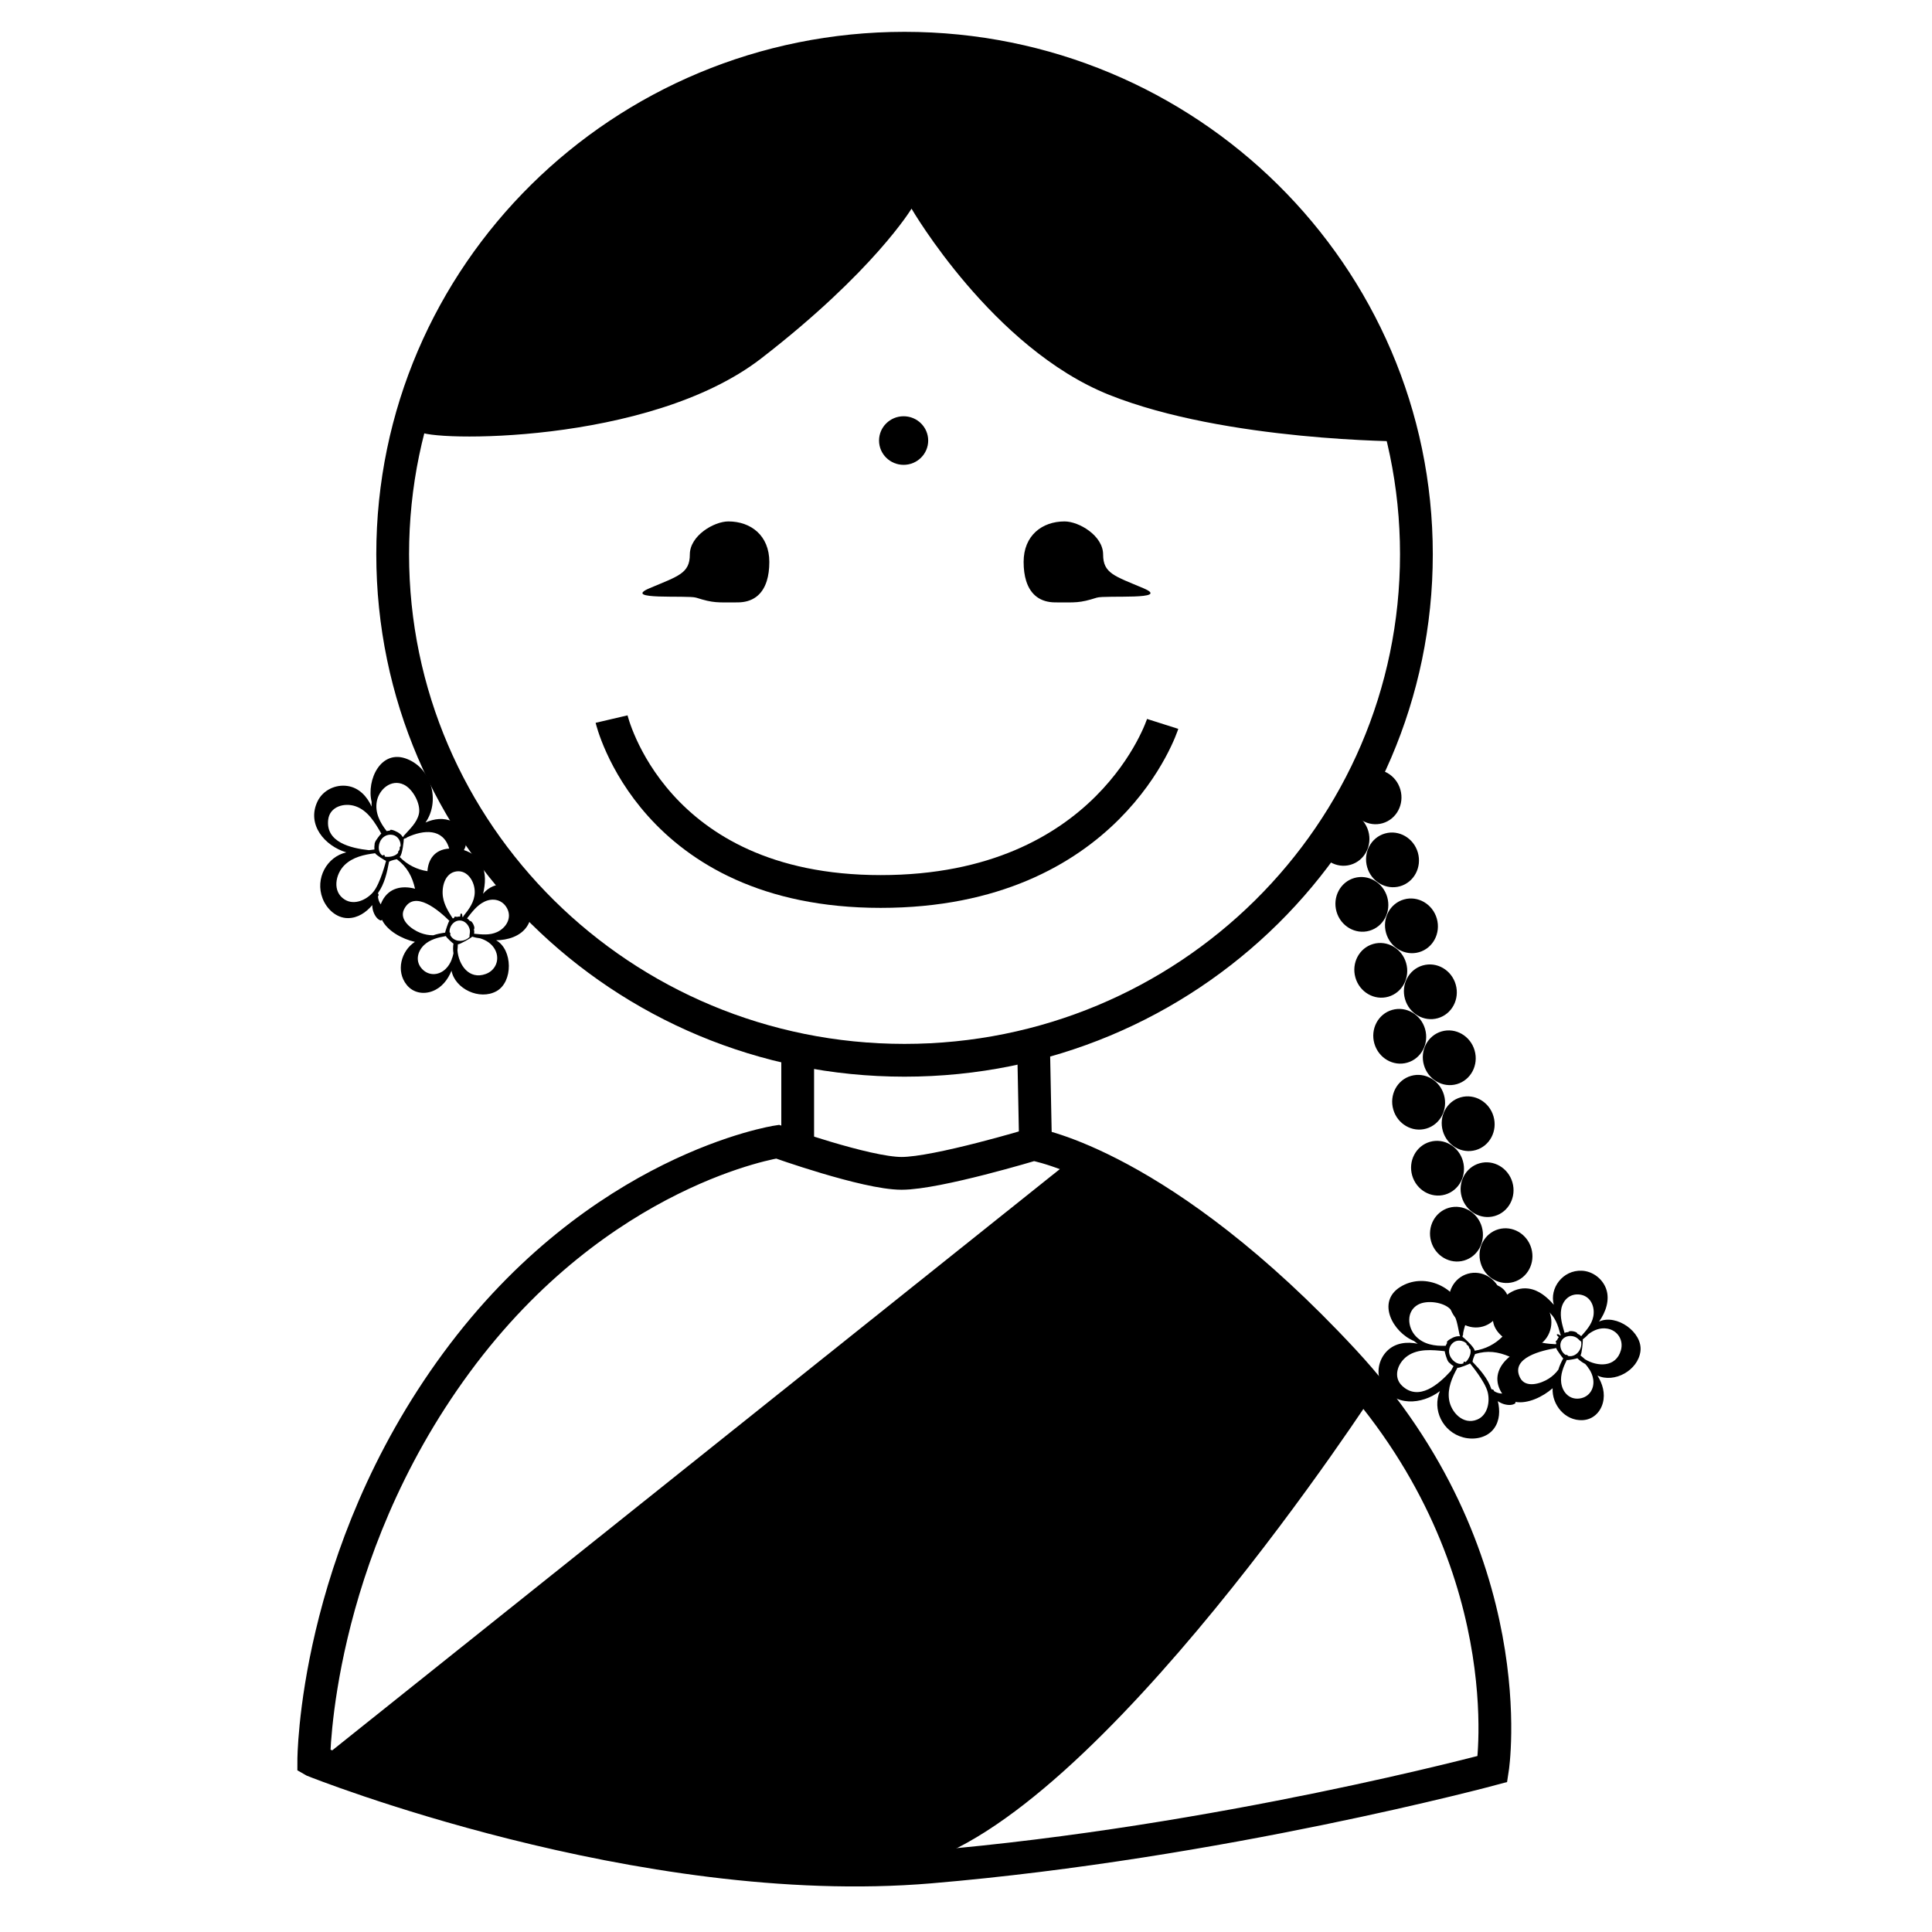
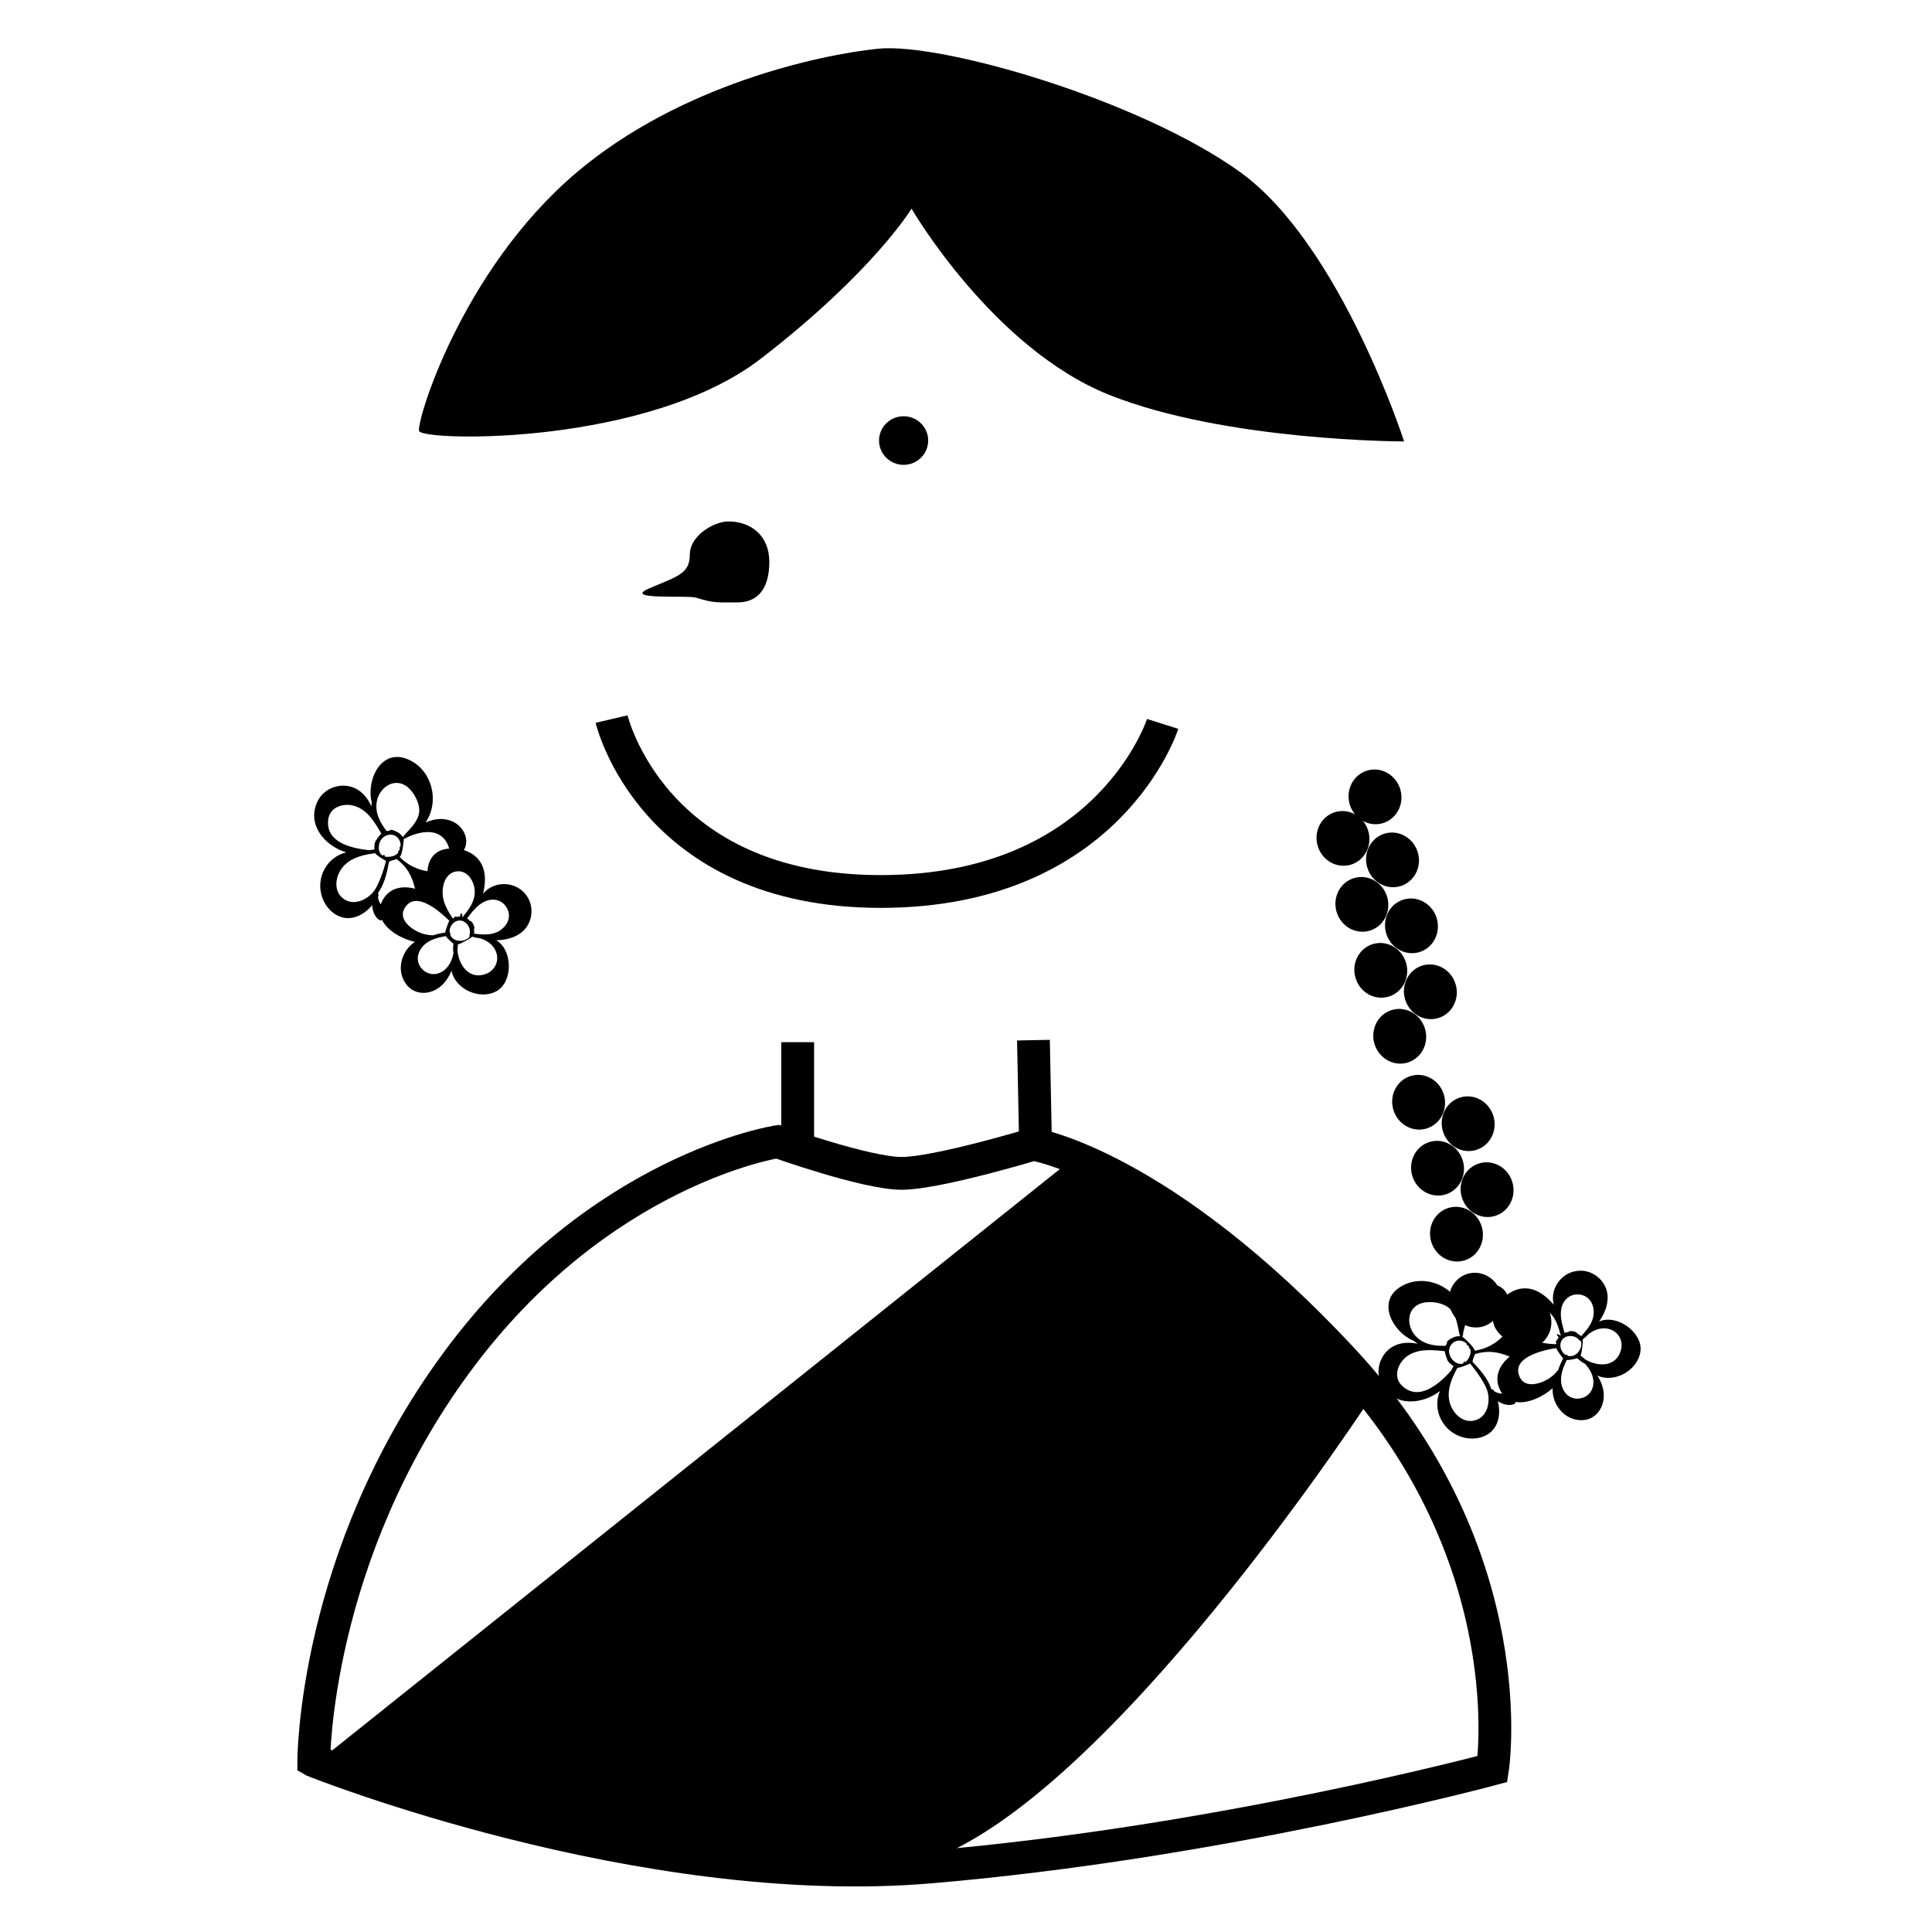
<svg xmlns="http://www.w3.org/2000/svg" width="800px" height="800px" version="1.1" viewBox="144 144 512 512">
  <defs>
    <clipPath id="b">
-       <path d="m198 148.09h371v326.91h-371z" />
+       <path d="m198 148.09h371h-371z" />
    </clipPath>
    <clipPath id="a">
      <path d="m178 397h412v254.9h-412z" />
    </clipPath>
  </defs>
  <g clip-path="url(#b)">
    <path transform="matrix(8.686 0 0 8.686 226.27 156.78)" d="m33.743 15.439c0 8.527-6.992 15.439-15.617 15.439-8.625 0-15.617-6.912-15.617-15.439 0-8.527 6.992-15.439 15.617-15.439 8.625 0 15.617 6.912 15.617 15.439" fill="none" stroke="#000000" />
  </g>
  <path d="m328.5 302.39c4.66 1.48 5.543 1.25 10.969 1.25 3.926 0 6.574-1.965 7.738-5.691 0.445-1.426 0.672-3.106 0.672-5.035 0-6.973-4.859-10.73-10.852-10.73-3.797 0-10.215 3.758-10.215 8.773s-3.078 5.711-10.676 8.93c-7.598 3.219 10.098 1.785 12.363 2.504z" fill-rule="evenodd" />
-   <path d="m434.65 302.39c-4.66 1.48-5.539 1.25-10.969 1.25-3.922 0-6.57-1.965-7.734-5.691-0.445-1.426-0.676-3.106-0.676-5.035 0-6.973 4.859-10.73 10.855-10.73 3.797 0 10.211 3.758 10.211 8.773s3.082 5.711 10.68 8.93c7.594 3.219-10.098 1.785-12.367 2.504z" fill-rule="evenodd" />
  <path d="m345.72 238.99c29.844-23.066 39.844-39.695 39.844-39.695s21.473 37.012 52.402 49.352c30.93 12.336 78.137 12.336 78.137 12.336s-16.82-52.176-43.41-71.344c-26.586-19.168-79.223-34.457-96.043-32.723-15.77 1.629-52.465 9.656-79.766 32.723-30.941 26.145-42.934 67.238-41.781 68.664 2.172 2.68 60.773 3.754 90.617-19.312z" fill-rule="evenodd" />
  <path d="m389.98 260.75c0 3.555-2.918 6.438-6.512 6.438-3.598 0-6.512-2.883-6.512-6.438 0-3.555 2.914-6.438 6.512-6.438 3.594 0 6.512 2.883 6.512 6.438" fill-rule="evenodd" />
  <path d="m526.67 434.18c1.109 3.859-1.004 7.852-4.715 8.914s-7.613-1.203-8.723-5.062c-1.105-3.859 1.004-7.852 4.715-8.914 3.711-1.066 7.617 1.203 8.723 5.062" fill-rule="evenodd" />
  <path d="m539.8 439.87c1.109 3.859-1.004 7.852-4.715 8.914-3.711 1.066-7.613-1.199-8.723-5.062-1.105-3.859 1.004-7.852 4.715-8.914s7.617 1.203 8.723 5.062" fill-rule="evenodd" />
  <path d="m531.68 451.66c1.109 3.863-1.004 7.852-4.711 8.918-3.711 1.062-7.617-1.203-8.727-5.062-1.105-3.859 1.004-7.852 4.715-8.918 3.711-1.062 7.617 1.203 8.723 5.062" fill-rule="evenodd" />
  <path d="m544.81 457.35c1.109 3.859-1.004 7.852-4.715 8.914-3.711 1.066-7.613-1.203-8.723-5.062-1.105-3.859 1.004-7.852 4.715-8.914 3.711-1.066 7.617 1.203 8.723 5.062" fill-rule="evenodd" />
  <path d="m536.7 469.14c1.105 3.859-1.004 7.852-4.715 8.918-3.711 1.062-7.617-1.203-8.723-5.062-1.109-3.863 1.004-7.852 4.715-8.918 3.707-1.062 7.613 1.203 8.723 5.062" fill-rule="evenodd" />
-   <path d="m549.82 474.83c1.109 3.863-1.004 7.856-4.715 8.918s-7.613-1.203-8.723-5.062c-1.105-3.859 1.004-7.852 4.715-8.918 3.711-1.062 7.617 1.203 8.723 5.062" fill-rule="evenodd" />
  <path d="m541.71 486.62c1.105 3.859-1.004 7.852-4.715 8.914-3.711 1.066-7.617-1.203-8.723-5.062-1.109-3.859 1.004-7.852 4.715-8.914 3.711-1.066 7.613 1.203 8.723 5.062" fill-rule="evenodd" />
  <path d="m554.84 492.31c1.109 3.859-1.004 7.852-4.711 8.918-3.711 1.062-7.617-1.203-8.727-5.062-1.105-3.863 1.008-7.852 4.715-8.918 3.711-1.062 7.617 1.203 8.723 5.062" fill-rule="evenodd" />
  <path d="m506.62 364.26c1.105 3.859-1.004 7.852-4.715 8.914s-7.617-1.203-8.723-5.062c-1.105-3.859 1.004-7.852 4.715-8.914 3.711-1.066 7.617 1.203 8.723 5.062" fill-rule="evenodd" />
  <path d="m519.75 369.95c1.105 3.859-1.004 7.852-4.715 8.914-3.711 1.066-7.617-1.199-8.723-5.062-1.109-3.859 1.004-7.852 4.715-8.914s7.613 1.203 8.723 5.062" fill-rule="evenodd" />
  <path d="m511.63 381.74c1.105 3.863-1.004 7.852-4.715 8.918-3.711 1.062-7.617-1.203-8.723-5.062-1.105-3.859 1.004-7.852 4.715-8.918 3.711-1.062 7.617 1.203 8.723 5.062" fill-rule="evenodd" />
  <path d="m524.77 387.43c1.105 3.859-1.004 7.852-4.715 8.914-3.711 1.066-7.617-1.203-8.723-5.062-1.109-3.859 1.004-7.852 4.715-8.914 3.711-1.066 7.613 1.203 8.723 5.062" fill-rule="evenodd" />
  <path d="m529.78 404.91c1.105 3.859-1.004 7.852-4.715 8.914s-7.617-1.203-8.723-5.062c-1.105-3.859 1.004-7.852 4.715-8.914 3.711-1.066 7.617 1.199 8.723 5.062" fill-rule="evenodd" />
  <path d="m521.66 416.7c1.109 3.859-1.004 7.852-4.715 8.914-3.711 1.066-7.613-1.203-8.723-5.062-1.105-3.859 1.004-7.852 4.715-8.914 3.711-1.062 7.617 1.203 8.723 5.062" fill-rule="evenodd" />
-   <path d="m534.79 422.39c1.105 3.859-1.004 7.852-4.715 8.918-3.711 1.062-7.617-1.203-8.723-5.062-1.105-3.859 1.004-7.852 4.715-8.918 3.711-1.062 7.617 1.203 8.723 5.062" fill-rule="evenodd" />
  <path d="m516.64 399.22c1.105 3.859-1.004 7.852-4.715 8.918-3.711 1.062-7.617-1.203-8.723-5.062-1.105-3.863 1.004-7.852 4.715-8.918 3.711-1.062 7.617 1.203 8.723 5.062" fill-rule="evenodd" />
  <path d="m515.11 353.25c1.109 3.863-1.004 7.852-4.715 8.918-3.707 1.062-7.613-1.203-8.723-5.062-1.105-3.859 1.004-7.852 4.715-8.918 3.711-1.062 7.617 1.203 8.723 5.062" fill-rule="evenodd" />
  <g clip-path="url(#a)">
    <path transform="matrix(8.686 0 0 8.686 226.27 156.78)" d="m0.103 52.252s9.969 3.987 18.801 3.239c8.833-0.747 17.161-2.99 17.161-2.99s1.01-6.478-4.543-12.458c-5.552-5.98-9.464-6.603-9.464-6.603s-2.938 0.888-4.022 0.888c-1.084 0-3.786-0.966-3.786-0.966s-5.442 0.825-9.795 6.743c-4.354 5.918-4.354 12.146-4.354 12.146z" fill="none" stroke="#000000" />
  </g>
  <path d="m427.7 451.56-197.08 157.44s105.87 41.805 155.27 29.316c49.402-12.484 122.98-126.29 122.98-126.29l-40.23-37.176" fill-rule="evenodd" />
  <path transform="matrix(8.686 0 0 8.686 226.27 156.78)" d="m14.866 33.254v-2.928" fill="none" stroke="#000000" />
  <path transform="matrix(8.686 0 0 8.686 226.27 156.78)" d="m22.122 33.441-0.063-3.177" fill="none" stroke="#000000" />
  <path d="m236.21 387.31c2.57 0.004 4.809-1.492 6.441-3.449 0 0.434 0.055 0.863 0.164 1.301 0.266 1.027 0.945 2.371 2 2.758 0.168 0.062 0.324-0.039 0.398-0.184 1.43 2.969 5.359 5.117 8.742 5.867-3.637 2.363-5.137 7.762-2.148 11.434 1.684 2.07 4.375 2.559 6.797 1.633 2.481-0.945 4.078-3.051 5.051-5.426 0.922 4.824 7.418 7.91 11.914 5.43 4.457-2.465 4.324-11.035-0.094-13.5 3.035-0.012 6.43-1.031 8.164-3.633 1.562-2.352 1.641-5.594 0.062-7.977-2.797-4.234-8.82-4.258-11.672-0.711 0.605-2.629 0.832-5.481-0.441-7.902-0.988-1.871-2.711-3.059-4.644-3.668 1.598-2.781-0.109-6.262-2.957-7.559-2.445-1.109-4.945-0.758-7.227 0.25 3.832-5.457 1.84-14.117-4.812-16.809-6.965-2.82-10.898 5.5-9.457 11.375-0.035 0.406-0.031 0.812-0.004 1.215-1.215-2.684-3.312-4.984-6.367-5.457-3.215-0.496-6.559 1.121-7.973 4.07-2.949 6.156 1.914 11.805 7.633 13.52-5.144 1.16-8.344 6.891-6.289 12.207 1.074 2.785 3.621 5.211 6.719 5.215zm29.73-0.418c-0.301-0.008-0.598 0.027-0.891 0.098 0.039-0.047-0.668-0.121-0.578-0.035-0.016 0.016-0.137 0.199-0.105 0.273-0.117 0.055-0.234 0.109-0.348 0.176-0.047-0.055-0.094-0.113-0.145-0.172-1.09-1.691-2.144-3.445-2.473-5.461-0.438-2.688 0.48-6.394 3.523-6.836 3.027-0.441 4.941 2.789 4.887 5.535-0.051 2.504-1.465 4.41-2.961 6.258-0.074 0.094-0.105 0.188-0.113 0.281-0.078-0.023-0.156-0.039-0.23-0.055 0.141-0.684-0.473-1.574-0.566-0.062zm-16.777-15.191c2.734 2.043 4.078 4.555 4.828 7.824-3.356-0.898-6.84-0.305-8.656 3.148-0.18 0.336-0.32 0.668-0.43 0.996-0.445-0.645-0.691-1.34-0.738-2.094 0.047-0.086 0.094-0.168 0.137-0.254 0.086-0.172 0.012-0.367-0.117-0.477 0.008-0.086 0.016-0.168 0.027-0.25 1.672-2.332 2.367-5.387 2.875-8.176 0.027-0.16 0.914-0.488 2.074-0.719zm13.816 16.5c-0.145 0.168-1.027 2.734-1.012 2.957-1.07 0.141-2.152 0.355-3.172 0.707-1.145-0.012-2.285-0.219-3.406-0.652-2.305-0.898-5.727-3.434-4.297-6.266 2.719-5.371 9.375 0.488 12.023 3.106-0.047 0.051-0.094 0.098-0.137 0.148zm5.805 4.293c0.023-0.008 0.043-0.004 0.062-0.016 0.113-0.074 0.207-0.16 0.293-0.25 0.672 0.207 1.375 0.355 2.094 0.434 1.664 0.508 3.176 1.469 4.004 3.09 1.285 2.519 0.145 5.394-2.496 6.359-4.453 1.625-7.195-2.406-7.516-6.277 0.059-0.531 0.098-1.059 0.113-1.582 0.531 0.055 3.461-1.691 3.445-1.758zm-0.363-0.203c0 0.02 0.012 0.035 0.016 0.055-0.047 0.012-0.098 0.027-0.137 0.07-1.172 1.156-3.359 1.285-4.547 0.023-0.199-0.215-0.348-0.449-0.449-0.699 0.121-0.227 0.055-0.559-0.16-0.691-0.07-0.859 0.305-1.762 0.934-2.375 1.043-1.016 2.566-0.973 3.574 0.098 0.445 0.473 0.766 1.098 0.867 1.738 0.098 0.613-0.137 1.18-0.098 1.781zm-17.414-25.953c0.109-0.059 0.215-0.113 0.324-0.168 0.121 0.012 0.25-0.02 0.375-0.121 0.055-0.047 0.113-0.094 0.172-0.145 4.344-2.019 9.57-2.5 11.168 2.977-0.023 0-0.051 0-0.074 0.004-3.812 0.273-5.488 2.887-5.695 5.988-2.801-0.418-5.359-1.723-7.359-3.766 0.727-0.492 1.141-4.613 1.09-4.769zm-0.859 1.926c-0.133 0.066-0.234 0.188-0.223 0.355 0.012 0.176-0.004 0.344-0.027 0.5-0.09 0.18-0.199 0.352-0.34 0.512-0.098 0.113-0.086 0.242-0.02 0.336-0.645 0.852-1.965 1.176-3.086 1.102-0.195-0.012-0.367-0.047-0.531-0.094 0.16-0.184-0.039-0.5-0.297-0.375-0.086 0.039-0.168 0.086-0.258 0.129-1.047-0.672-1.203-2.203-0.738-3.465 0.531-1.449 1.969-2.352 3.527-1.984 1.324 0.312 2.129 1.691 1.992 2.984zm-6.727-1.117c-0.016-0.008-0.207 0.582-0.137 0.562-0.082 0.465-0.102 0.945-0.055 1.414-0.488 0.043-0.973 0.102-1.457 0.18-4.836-0.527-11.512-2.109-10.793-8.094 0.418-3.473 4.277-4.566 7.246-3.543 3.285 1.137 5.172 4.379 6.82 7.242-0.285 0.207-1.496 1.828-1.625 2.238zm2.887 5c-0.02 0.035-1.484 5.969-3.41 8.258-1.715 2.043-4.961 3.574-7.516 2.008-3.426-2.098-2.492-6.789-0.074-9.156 2.168-2.125 5.195-2.781 8.109-3.144 0.16 0.445 2.793 2.039 2.891 2.035zm9.227 28.254c-1.473-1.949-0.801-4.398 0.867-5.973 1.547-1.461 3.688-1.992 5.75-2.359 0.156 0.418 1.949 2.012 1.965 1.961 0.02 0.008 0.039 0.02 0.059 0.027-0.141 0.848-0.133 1.727-0.004 2.594-0.086 0.41-0.195 0.816-0.324 1.211-0.035 0.039-0.066 0.086-0.082 0.141-0.031 0.109-0.055 0.211-0.078 0.316-0.355 0.91-0.859 1.754-1.59 2.461-1.961 1.902-4.867 1.859-6.562-0.379zm14.062-10.176c0.465-0.238-0.484-2.332-1.055-2.152-0.129-0.16-0.262-0.305-0.395-0.418-0.121-0.105-0.246-0.191-0.375-0.277 1.316-1.676 2.613-3.457 4.578-4.414 2.258-1.102 4.816-0.555 6.039 1.766 1.352 2.551-0.281 5.191-2.672 6.281-1.965 0.891-4.019 0.629-6.082 0.441 0.082-0.379 0.055-0.801-0.039-1.227zm-18.586-38.293c2.406 1.141 4.594 5.184 3.996 7.781-0.543 2.359-2.445 4.016-3.977 5.75-0.074 0.078-0.105 0.164-0.121 0.246-0.059 0.039-0.113 0.078-0.172 0.117-0.227-0.391-0.551-0.734-0.953-1.02 0.035-0.055-2.379-1.43-2.469-0.684-0.285 0.02-0.566 0.055-0.836 0.133-1.793-2.269-3.16-4.926-2.617-7.883 0.582-3.195 3.816-6.023 7.148-4.441z" fill-rule="evenodd" />
  <path d="m539.94 522.55c1.516-2.074 1.617-4.769 0.996-7.234 0.352 0.25 0.73 0.461 1.148 0.625 0.988 0.395 2.473 0.633 3.406 0.008 0.148-0.098 0.16-0.289 0.09-0.434 3.238 0.59 7.285-1.324 9.879-3.621-0.223 4.328 3.262 8.715 7.988 8.457 2.664-0.145 4.641-2.035 5.316-4.539 0.695-2.566-0.066-5.094-1.422-7.277 4.449 2.09 10.762-1.352 11.395-6.445 0.633-5.055-6.383-9.984-10.973-7.859 1.773-2.465 2.945-5.809 1.855-8.738-0.98-2.648-3.559-4.613-6.414-4.742-5.07-0.223-8.629 4.637-7.434 9.027-1.773-2.039-3.945-3.898-6.652-4.285-2.094-0.305-4.07 0.391-5.699 1.598-1.309-2.926-5.129-3.59-7.852-2.047-2.336 1.32-3.519 3.551-4.047 5.992-2.16-6.309-10.34-9.789-16.426-5.988-6.375 3.977-1.957 12.047 3.644 14.336 0.309 0.266 0.637 0.504 0.977 0.719-2.883-0.594-5.977-0.25-8.152 1.941-2.293 2.312-2.949 5.965-1.395 8.844 3.246 6.004 10.676 5.391 15.422 1.77-2.086 4.848 0.668 10.805 6.18 12.266 2.887 0.77 6.344 0.133 8.168-2.371zm17.156-24.195c-0.184 0.238-0.332 0.5-0.449 0.777-0.012-0.059-0.488 0.473-0.363 0.445 0 0.027 0.078 0.23 0.156 0.25-0.023 0.125-0.047 0.254-0.059 0.383-0.074 0.004-0.152 0.012-0.227 0.016-2.008-0.113-4.051-0.293-5.875-1.211-2.426-1.227-4.891-4.144-3.457-6.867 1.426-2.707 5.164-2.359 7.352-0.699 1.996 1.512 2.707 3.777 3.32 6.074 0.031 0.113 0.09 0.191 0.164 0.254-0.066 0.051-0.125 0.105-0.18 0.16-0.473-0.516-1.555-0.547-0.383 0.418zm-22.184 4.481c3.262-1.012 6.086-0.625 9.168 0.691-2.695 2.188-4.266 5.352-2.539 8.855 0.168 0.34 0.355 0.648 0.555 0.93-0.785-0.02-1.488-0.227-2.129-0.633-0.039-0.086-0.082-0.176-0.125-0.258-0.09-0.172-0.289-0.23-0.457-0.188-0.059-0.055-0.121-0.109-0.184-0.172-0.902-2.719-2.965-5.082-4.926-7.129-0.113-0.117 0.141-1.023 0.637-2.098zm21.562-1.395c0.051 0.215 1.605 2.434 1.797 2.555-0.52 0.949-0.98 1.949-1.293 2.981-0.68 0.922-1.52 1.723-2.531 2.371-2.082 1.34-6.141 2.617-7.59-0.203-2.754-5.359 5.902-7.301 9.578-7.902 0.012 0.066 0.02 0.133 0.039 0.199zm6.977-2.051c0.008-0.02 0.02-0.035 0.023-0.059 0.004-0.137-0.012-0.262-0.031-0.383 0.562-0.422 1.098-0.902 1.582-1.438 1.391-1.047 3.055-1.707 4.852-1.422 2.797 0.438 4.449 3.055 3.676 5.758-1.301 4.555-6.172 4.402-9.496 2.387-0.391-0.359-0.797-0.699-1.211-1.02 0.355-0.398 0.664-3.797 0.605-3.824zm-0.441 0.137c0.016 0.008 0.039 0.008 0.055 0.016-0.02 0.047-0.035 0.098-0.023 0.152 0.246 1.629-0.934 3.473-2.652 3.691-0.293 0.039-0.57 0.02-0.832-0.047-0.113-0.23-0.418-0.371-0.656-0.273-0.73-0.449-1.242-1.285-1.367-2.152-0.211-1.441 0.723-2.648 2.18-2.836 0.645-0.082 1.336 0.023 1.914 0.32 0.555 0.281 0.875 0.801 1.383 1.129zm-31.434-1.262c0.016-0.117 0.035-0.238 0.055-0.355 0.082-0.094 0.129-0.219 0.121-0.375 0-0.074-0.008-0.152-0.012-0.227 0.918-4.699 3.602-9.211 8.973-7.285-0.016 0.02-0.031 0.043-0.043 0.062-2.019 3.246-0.891 6.137 1.496 8.129-1.984 2.019-4.543 3.32-7.371 3.738 0.031-0.879-3.059-3.637-3.219-3.688zm1.043 1.746c-0.023 0.148 0.02 0.301 0.156 0.391 0.152 0.094 0.277 0.203 0.391 0.316 0.094 0.18 0.168 0.367 0.215 0.574 0.031 0.148 0.145 0.211 0.262 0.215 0.309 1.02-0.207 2.281-0.926 3.144-0.125 0.148-0.254 0.266-0.387 0.371-0.055-0.238-0.426-0.258-0.48 0.02-0.016 0.094-0.027 0.191-0.043 0.285-1.16 0.453-2.488-0.32-3.238-1.438-0.859-1.281-0.746-2.973 0.469-4.019 1.027-0.891 2.617-0.73 3.582 0.141zm-4.894 4.699c-0.02 0.008 0.348 0.508 0.375 0.441 0.324 0.34 0.703 0.641 1.105 0.875-0.246 0.418-0.484 0.848-0.707 1.285-3.269 3.602-8.473 8.074-12.891 3.977-2.566-2.383-1.184-6.144 1.391-7.945 2.852-1.992 6.586-1.613 9.871-1.262-0.004 0.352 0.598 2.281 0.855 2.629zm5.856 0.625c0.02 0.035 3.957 4.707 4.676 7.609 0.645 2.59-0.023 6.117-2.793 7.262-3.711 1.539-6.957-1.973-7.449-5.32-0.445-3.004 0.801-5.84 2.219-8.41 0.457 0.133 3.293-1.059 3.348-1.141zm28.477 9.324c-2.441 0.047-4.031-1.938-4.32-4.211-0.273-2.109 0.555-4.156 1.469-6.039 0.43 0.117 2.773-0.395 2.742-0.438 0.016-0.012 0.035-0.02 0.055-0.031 0.605 0.613 1.32 1.125 2.098 1.527 0.281 0.312 0.547 0.637 0.789 0.977 0.012 0.051 0.031 0.102 0.066 0.148 0.066 0.09 0.141 0.168 0.207 0.25 0.531 0.82 0.918 1.723 1.059 2.731 0.387 2.707-1.355 5.031-4.164 5.086zm-0.059-17.234c0.078-0.512-2.172-0.977-2.359-0.41-0.207 0.012-0.402 0.035-0.57 0.074-0.156 0.039-0.305 0.086-0.445 0.145-0.586-2.055-1.262-4.148-0.883-6.301 0.438-2.473 2.387-4.223 4.981-3.852 2.859 0.41 4.035 3.281 3.508 5.859-0.43 2.109-1.852 3.621-3.211 5.176-0.262-0.289-0.621-0.516-1.02-0.691zm-42.176-7.691c2.336-1.273 6.894-0.668 8.648 1.34 1.586 1.824 1.809 4.344 2.312 6.602 0.02 0.102 0.07 0.18 0.129 0.242-0.004 0.066-0.008 0.137-0.008 0.207-0.449-0.047-0.918 0.012-1.387 0.168-0.02-0.059-2.555 1.086-2 1.598-0.152 0.242-0.289 0.488-0.387 0.754-2.891 0.121-5.844-0.34-7.918-2.516-2.238-2.348-2.625-6.629 0.609-8.395z" fill-rule="evenodd" />
  <path transform="matrix(8.686 0 0 8.686 226.27 156.78)" d="m9.188 20.468s1.229 5.26 8.21 5.26c6.98 0 8.603-5.113 8.603-5.113" fill="none" stroke="#000000" />
</svg>